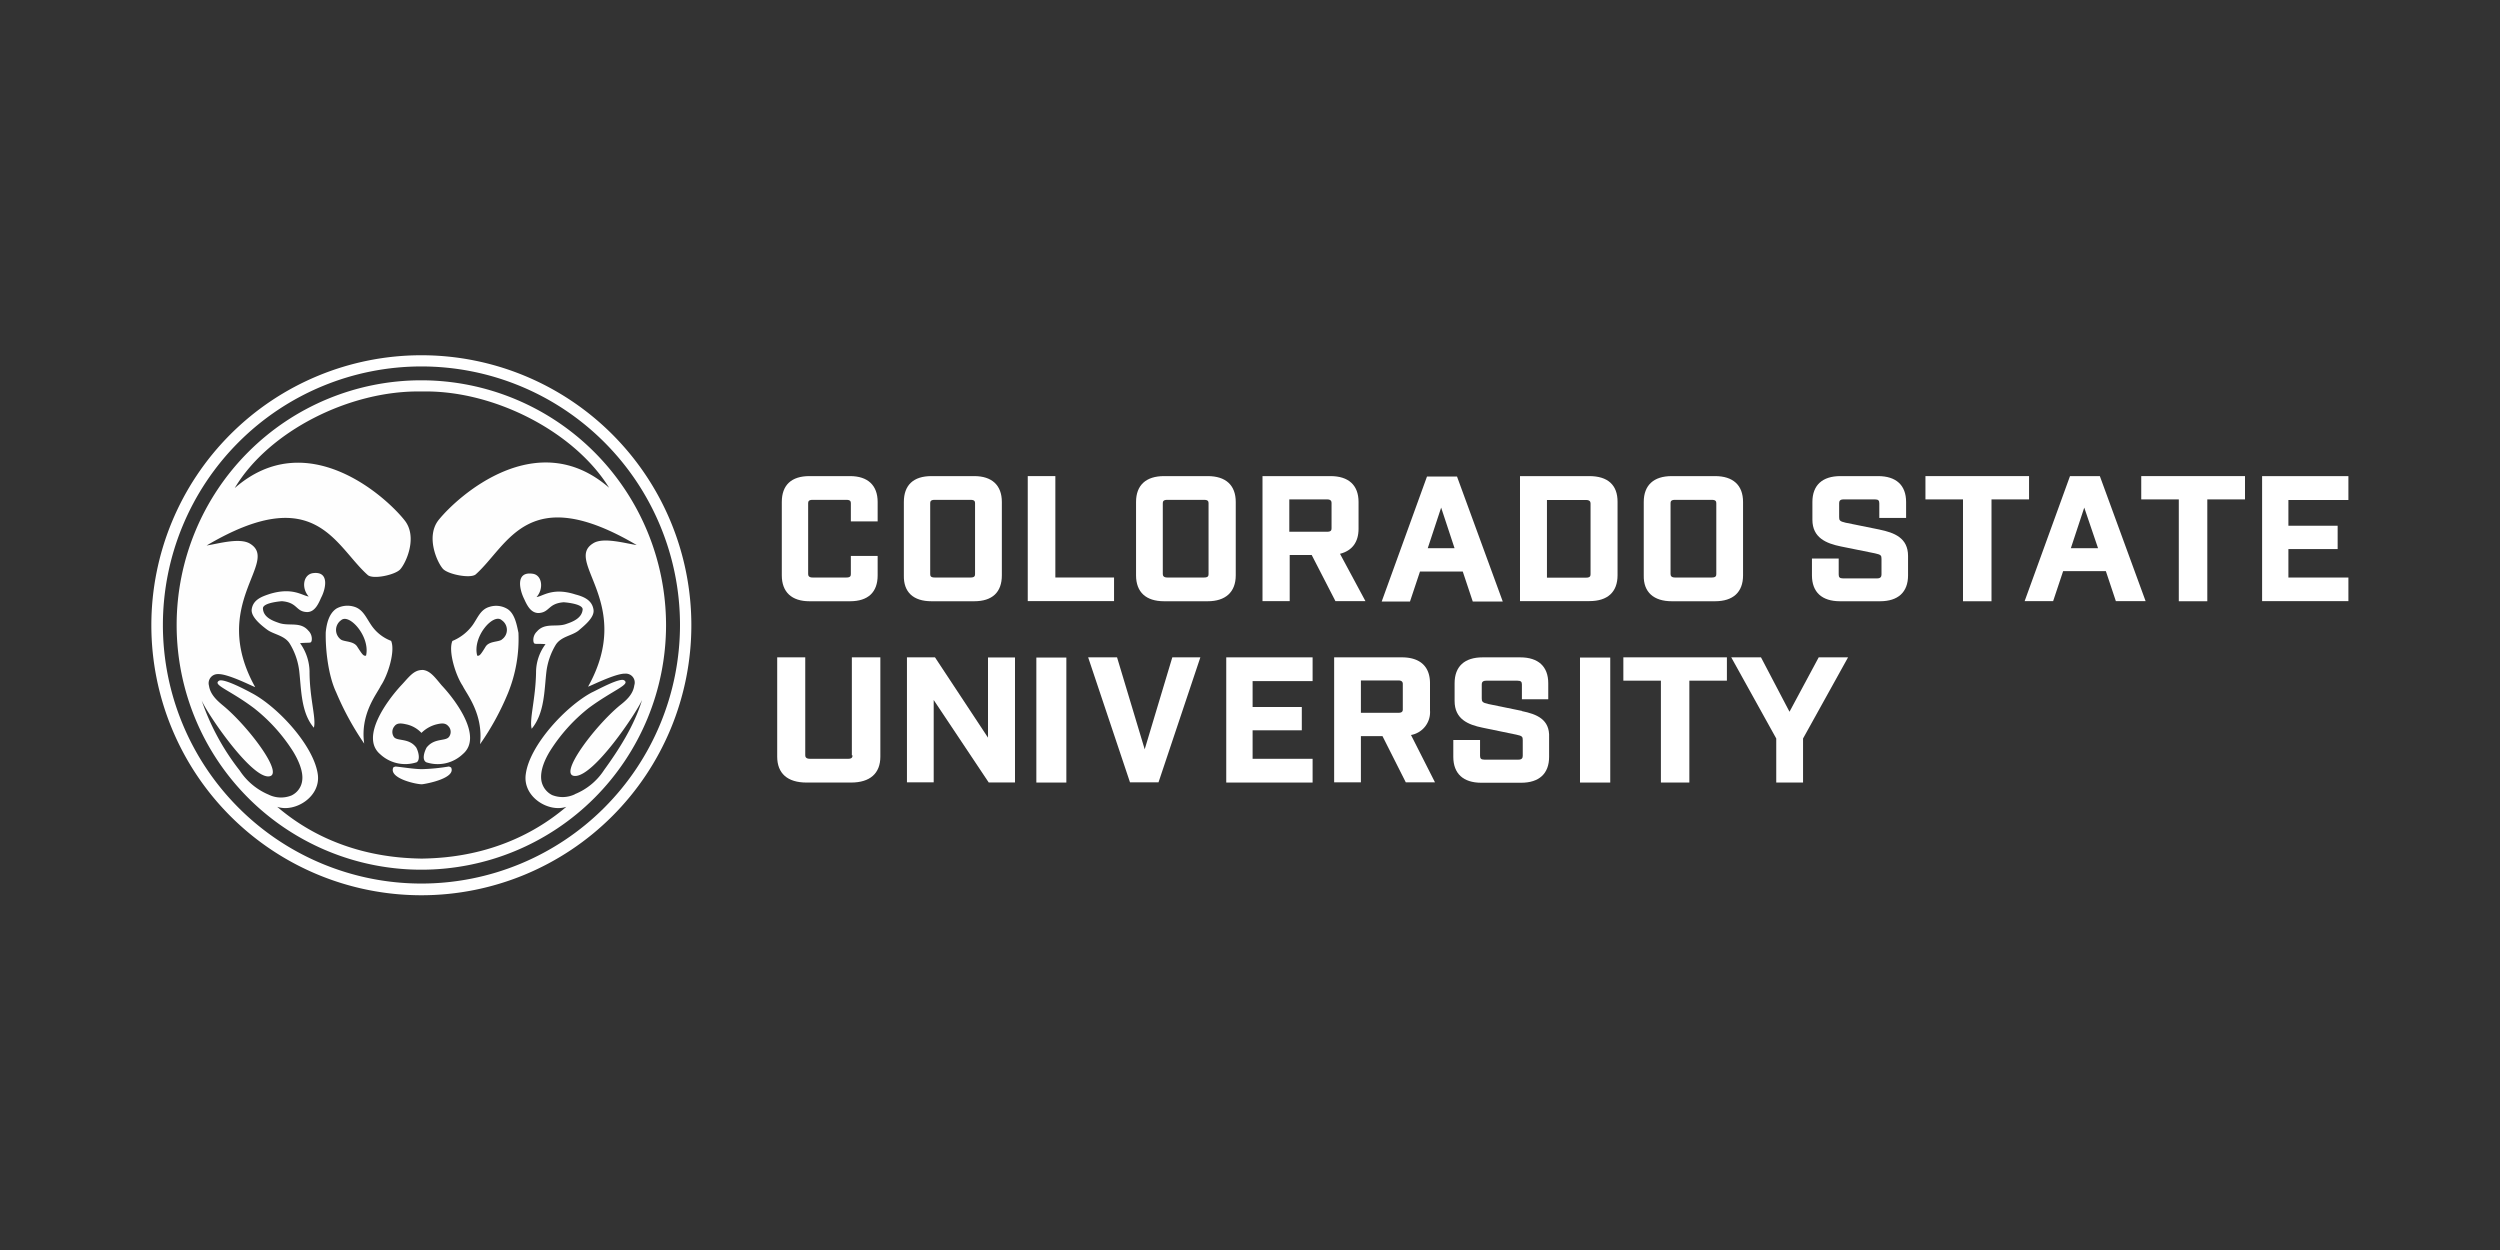
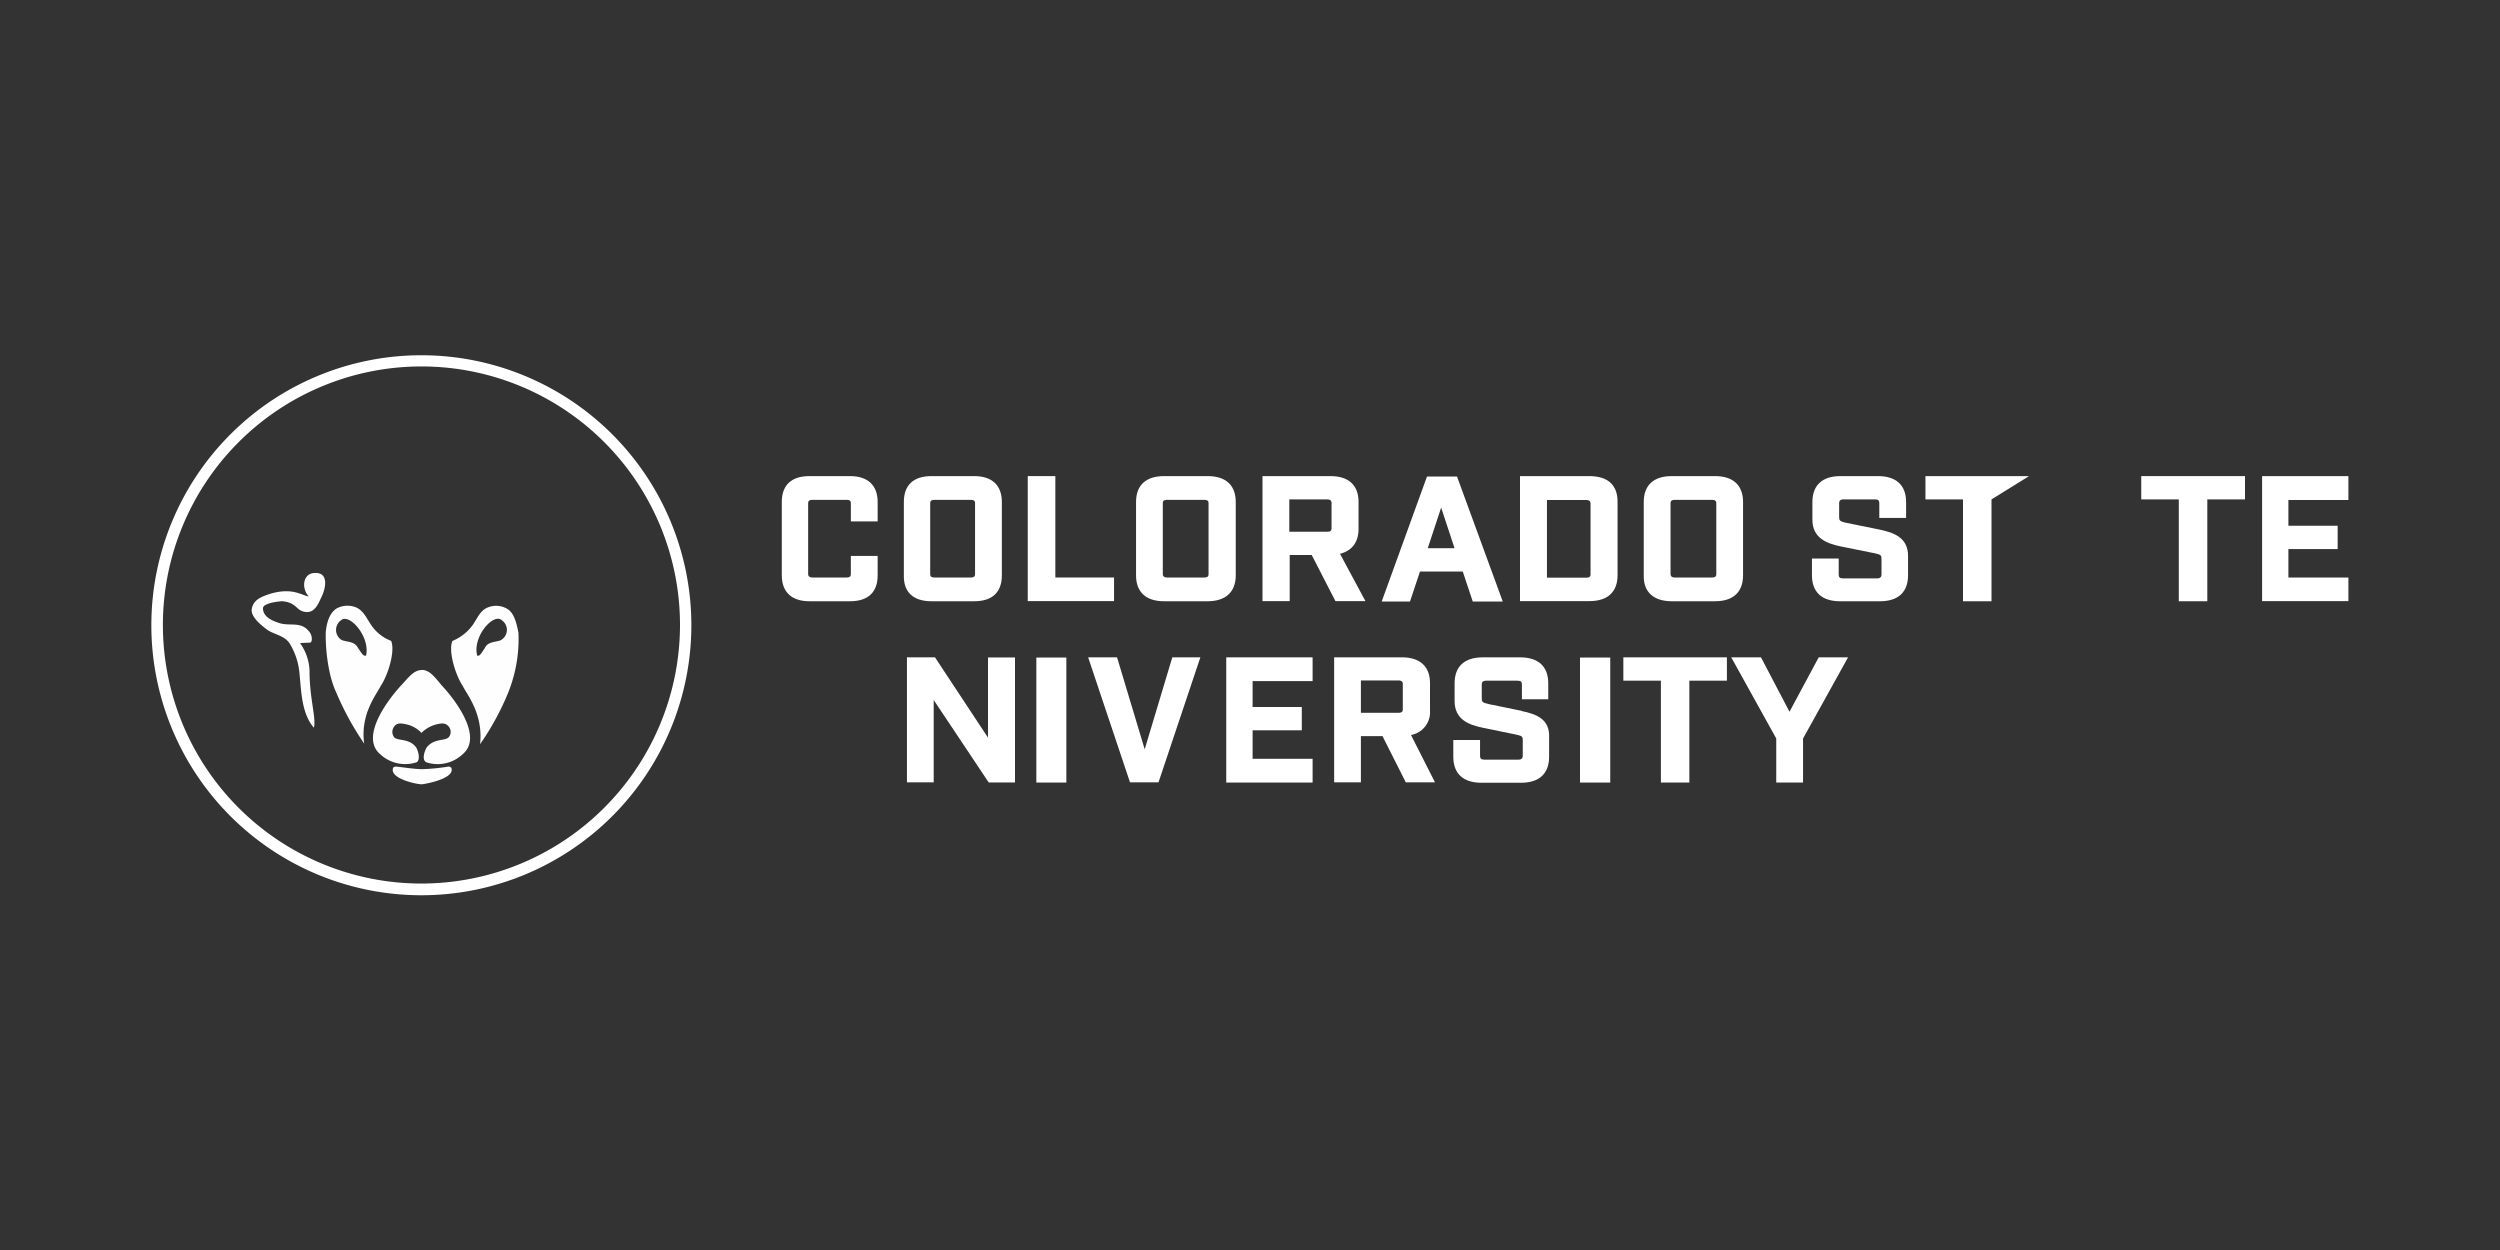
<svg xmlns="http://www.w3.org/2000/svg" id="Layer_1" data-name="Layer 1" viewBox="0 0 500 250">
  <rect x="0" y="0" width="500" height="250" fill="#333333" stroke="none" />
  <defs>
    <style>.cls-1,.cls-2{fill:#fff;}.cls-1{fill-rule:evenodd;}.cls-3{fill:#fefefe;}</style>
  </defs>
  <path class="cls-1" d="M161.87,120.25H170c3.63,0,5.53-1.81,5.53-5.18v-3.88h-5.36v3.62c0,.35-.08.69-.86.69h-6.82c-.69,0-.86-.34-.86-.69V100.66c0-.35.09-.69.86-.69h6.82c.78,0,.86.34.86.69v3.62h5.36V100.4c0-3.37-2-5.18-5.53-5.18h-8.11c-3.63,0-5.53,1.81-5.53,5.18v14.67c0,3.37,2,5.18,5.53,5.18" />
  <path class="cls-1" d="M186.3,120.25h8.54c3.63,0,5.53-1.81,5.53-5.18V100.4c0-3.37-2-5.18-5.53-5.18H186.3c-3.63,0-5.53,1.81-5.53,5.18v14.67c-.08,3.37,1.9,5.18,5.53,5.18m-.26-5.44V100.66c0-.35.08-.69.86-.69h7.25c.78,0,.86.34.86.69v14.15c0,.35-.08.69-.86.69H186.9c-.78,0-.86-.34-.86-.69" />
  <path class="cls-1" d="M222.81,115.5H211.07V95.22h-5.52v25h17.26Z" />
  <path class="cls-1" d="M247.15,115.07V100.4c0-3.37-2-5.18-5.61-5.18h-8.72c-3.62,0-5.61,1.81-5.61,5.18v14.67c0,3.37,2,5.18,5.61,5.18h8.72c3.54,0,5.61-1.81,5.61-5.18m-5.44-14.41v14.15c0,.35-.08.69-.86.69h-7.42c-.69,0-.87-.34-.87-.69V100.66c0-.35.09-.69.87-.69h7.42c.78,0,.86.34.86.69" />
  <path class="cls-1" d="M268,110.76c2.42-.61,3.71-2.33,3.71-5V100.4c0-3.37-2-5.18-5.61-5.18H252.5v25h5.44V111h4.4l4.75,9.23h6ZM257.86,99.88h7.59c.69,0,.86.35.86.69v5.09c0,.35-.08.69-.86.69h-7.59Z" />
  <path class="cls-1" d="M284,114.3h8.55l2,6h6l-9.15-25h-6l-9.06,25H282Zm1.55-4.66,2.68-8.12,2.68,8.12Z" />
  <path class="cls-1" d="M317.85,95.22H304v25h13.9c3.62,0,5.61-1.81,5.61-5.18V100.4C323.54,97,321.56,95.22,317.85,95.22ZM309.39,100h7.85c.69,0,.87.34.87.69v14.15c0,.35-.09.69-.87.69h-7.85Z" />
  <path class="cls-1" d="M334.33,120.25H343c3.62,0,5.61-1.81,5.61-5.18V100.4c0-3.37-2-5.18-5.61-5.18h-8.64c-3.62,0-5.61,1.81-5.61,5.18v14.67c-.08,3.37,2,5.18,5.61,5.18m-.25-5.44V100.66c0-.35.08-.69.86-.69h7.42c.78,0,.87.34.87.69v14.15c0,.35-.09.69-.87.69h-7.42c-.69,0-.86-.34-.86-.69" />
  <path class="cls-1" d="M375.94,105.92l-6.82-1.38c-1.21-.26-1.29-.52-1.29-1.12v-2.76c0-.35.08-.78.86-.78H375c.69,0,.86.26.86.78v2.93h5.36V100.4c0-3.37-2-5.18-5.62-5.18h-7.5c-3.63,0-5.62,1.81-5.62,5.18v3.54c0,3.62,2.77,4.75,5.7,5.35l6.82,1.38c1.21.26,1.3.43,1.3,1.12v3.11c0,.43-.18.78-.87.78H368.6c-.69,0-.86-.26-.86-.78v-3.19h-5.35v3.36c0,3.37,2,5.18,5.61,5.18h8c3.62,0,5.61-1.81,5.61-5.18v-3.88c0-3.63-2.76-4.66-5.7-5.27" />
-   <path class="cls-1" d="M405.81,95.22H385.09v4.66h7.51v20.37h5.7V99.88h7.51Z" />
-   <path class="cls-1" d="M414,95.22l-9.07,25h5.7l2-6h8.54l2,6h5.95l-9.15-25Zm5.61,14.42h-5.44l2.68-8.12Z" />
+   <path class="cls-1" d="M405.81,95.22H385.09v4.66h7.51v20.37h5.7V99.88Z" />
  <path class="cls-1" d="M428.25,99.88h7.51v20.37h5.7V99.88H449V95.22H428.25Z" />
  <path class="cls-1" d="M452.42,95.22v25h17.26V115.5h-12v-5.69h9.85v-4.66h-9.85V100h12V95.22Z" />
-   <path class="cls-1" d="M170.5,151.07c0,.34-.09.69-.86.69H162c-.78,0-.95-.35-.95-.69v-19.6h-5.61v19.86c0,3.36,2.07,5.18,5.87,5.18h8.89c3.8,0,5.87-1.82,5.87-5.18V131.47h-5.7v19.6Z" />
  <path class="cls-1" d="M197.6,147.53,187,131.47h-5.61v25h5.35V140l11,16.49H203v-25H197.6Z" />
  <path class="cls-1" d="M207.27,156.51h6v-25h-6Z" />
  <path class="cls-1" d="M228.94,149.86l-5.53-18.39h-5.78l8.37,25h5.7l8.37-25h-5.61Z" />
  <path class="cls-1" d="M245.25,156.51h17.27v-4.75h-12v-5.7h9.84V141.4h-9.84v-5.18h12v-4.75H245.25Z" />
  <path class="cls-1" d="M286,142.09v-5.44c0-3.36-2-5.18-5.62-5.18H266.83v25h5.35v-9.24h4.32l4.66,9.24H287L282.2,147a4.63,4.63,0,0,0,3.8-4.92Zm-13.82-6h7.51c.69,0,.87.34.87.69v5.09c0,.34-.09.69-.87.69h-7.51Z" />
  <path class="cls-1" d="M304.38,142.18l-6.73-1.38c-1.21-.26-1.3-.52-1.3-1.13v-2.76c0-.34.09-.77.87-.77h6.3c.69,0,.86.25.86.77v2.94h5.27v-3.2c0-3.36-2-5.18-5.61-5.18h-7.51c-3.63,0-5.61,1.82-5.61,5.18v3.54c0,3.63,2.67,4.75,5.61,5.35l6.73,1.39c1.21.25,1.29.43,1.29,1.12v3.1c0,.44-.17.78-.86.78h-6.82c-.69,0-.86-.26-.86-.78V148h-5.35v3.37c0,3.36,2,5.18,5.61,5.18h7.94c3.62,0,5.61-1.82,5.61-5.18v-3.89c.17-3.62-2.5-4.66-5.44-5.26" />
  <path class="cls-1" d="M316,156.51h6.05v-25H316Z" />
  <path class="cls-1" d="M324.67,136.14h7.51v20.37h5.69V136.14h7.51v-4.67H324.67Z" />
  <path class="cls-1" d="M357.9,142.35l-5.7-10.88h-5.95l9,16.23v8.81h5.36V147.7l9-16.23h-5.87Z" />
  <path class="cls-2" d="M84.27,71.05a54,54,0,1,0,54,54A54,54,0,0,0,84.27,71.05Zm0,105.66A51.71,51.71,0,1,1,136,125,51.75,51.75,0,0,1,84.27,176.71Z" />
  <path class="cls-3" d="M62.51,114.64c-1.9.35-2.24,3-.77,4.66-1.3-.17-3.2-1.9-7.77-.52-1.56.52-3.37,1.13-3.63,3.11-.17,1.47,1.82,3.11,3.11,4.06s3.45,1.12,4.49,2.76a13.59,13.59,0,0,1,1.9,5.44c.43,3.71.34,8.37,2.93,11.39.52-1.81-.86-5.87-.86-11.22a10,10,0,0,0-1.9-5.69c2.16-.18,2.16.08,2.33-.52a2.3,2.3,0,0,0-.69-2c-1.55-1.81-3.71-.86-5.7-1.47-1.29-.43-3.28-1.12-3.36-2.93-.09-1.21,3.8-1.47,3.8-1.47,3.1.26,2.76,2,4.83,2.16,1.73.17,2.5-1.73,3-2.85C65.1,117.92,66.05,114.12,62.51,114.64Z" />
  <path class="cls-3" d="M76.15,137.17c1.47-2.16,2.94-7,2.07-9a8.37,8.37,0,0,1-4-3.19c-1-1.47-1.64-3.11-3.37-3.63a4.56,4.56,0,0,0-3.54.35c-1.55,1-2,3.11-2.16,4.75-.08,3.54.52,8.72,2.08,12a57.58,57.58,0,0,0,5.61,10.27C72,142.78,75.38,138.81,76.15,137.17Zm-4.66-7.77c-.69-1.21-2.5-1-3.28-1.47a2.38,2.38,0,0,1,0-3.88c1.64-1.47,5.87,3.28,5,7.08C72.7,131.22,72.53,131,71.49,129.4Z" />
  <path class="cls-3" d="M89.7,153.31a38.29,38.29,0,0,1-5.26.52c-1.55,0-3.54-.34-5.27-.52a1,1,0,0,0-.51.18c-1,2.24,4.92,3.45,5.78,3.36s6.82-1.21,5.78-3.36C90.14,153.49,90,153.31,89.7,153.31Z" />
  <path class="cls-3" d="M84.44,134h0c-1.73,0-2.68,1.46-4.23,3.1C77.53,140,72,147.36,76,150.81a7.35,7.35,0,0,0,7.34,1.64c.77-.52.34-2.16-.09-2.94-1.47-2-3.88-1.2-4.49-2.15a1.77,1.77,0,0,1,.17-2.16c.52-.69,1.47-.52,2.25-.35a5.85,5.85,0,0,1,3.11,1.73v0a6.53,6.53,0,0,1,3.1-1.73c.78-.17,1.64-.34,2.25.35a1.65,1.65,0,0,1,.17,2.16c-.69.95-2.93.17-4.49,2.15-.43.78-1,2.42-.08,2.94a7.28,7.28,0,0,0,7.33-1.64c4.06-3.45-1.46-10.79-4.23-13.73-1.38-1.64-2.33-3-3.88-3.1Z" />
-   <path class="cls-3" d="M118.71,122c-.26-2-2-2.68-3.63-3.11-4.57-1.47-6.47.35-7.77.52,1.47-1.64,1.13-4.4-.77-4.66-3.54-.52-2.59,3.28-1.73,5,.52,1.13,1.3,2.94,3,2.85,2.16-.17,1.81-1.9,4.92-2.15,0,0,3.89.25,3.8,1.46-.17,1.82-2.16,2.51-3.45,2.94-1.9.6-4.15-.35-5.7,1.46a2.3,2.3,0,0,0-.69,2c.17.69.26.35,2.42.52a9.41,9.41,0,0,0-1.9,5.7c-.09,5.26-1.38,9.4-.87,11.22,2.59-3.11,2.51-7.69,2.94-11.4a13.64,13.64,0,0,1,1.9-5.44c1.12-1.64,3.11-1.72,4.49-2.76C116.9,125.09,118.88,123.53,118.71,122Z" />
  <path class="cls-3" d="M101.36,121.72a4.36,4.36,0,0,0-3.46-.35c-1.81.52-2.33,2.16-3.36,3.63a9.45,9.45,0,0,1-4.06,3.19c-.86,2,.61,6.82,2.07,9,.78,1.64,4.15,5.61,3.46,11.65a52.8,52.8,0,0,0,5.61-10.27,28.75,28.75,0,0,0,2.07-12C103.34,124.83,102.91,122.58,101.36,121.72Zm-1,6.21c-.77.52-2.59.26-3.28,1.47-1,1.64-1.21,1.82-1.64,1.73-1-3.8,3.28-8.63,4.92-7.08A2.33,2.33,0,0,1,100.32,127.93Z" />
-   <path class="cls-3" d="M84.27,76.06A48.94,48.94,0,1,0,133.21,125,49,49,0,0,0,84.27,76.06ZM115,158.84a5.66,5.66,0,0,1-4.58.17,4,4,0,0,1-2.16-3c-.26-2,.78-4.23,1.73-5.78a34,34,0,0,1,7.77-8.64c4.92-3.62,8.37-4.66,7.08-5.52-.87-.61-5.53,2-6.48,2.42-5.18,2.76-12.43,10.53-13.2,16.31-.69,4.58,4.57,7.77,8.11,6.56-11.57,9.84-24.43,10.27-28.92,10.36-4.49-.09-17.43-.52-28.91-10.36,3.53,1.21,8.8-2,8.11-6.56-.86-5.78-8.11-13.55-13.29-16.23-.95-.52-5.61-3-6.48-2.41-1.29.86,2.16,1.81,7.08,5.52a34.33,34.33,0,0,1,7.77,8.63c.95,1.56,2.07,3.89,1.81,5.79a3.79,3.79,0,0,1-2.16,3,5.6,5.6,0,0,1-4.57-.18,12.9,12.9,0,0,1-5.78-4.83,47.71,47.71,0,0,1-7.6-14c1.29,2.93,9.58,15,13.21,15.19,3.79.17-3.72-9.84-8.81-14.07-1.21-1-2.67-2.25-2.93-4.06a1.82,1.82,0,0,1,1.81-2.33c2.07-.09,7.34,2.68,7.42,2.59-9.23-16.57,4.92-25-1-28.66-2.07-1.29-6.38,0-8.71.35,21.75-12.86,25.63,0,32.19,5.87,1,1,5.61,0,6.56-1.13,1.21-1.38,3.46-6.47.87-9.75-3.8-4.83-19.6-19.08-34-6.47C53.71,86.24,70,78,84.35,78.3c14.25-.34,30.47,7.94,37.47,19.25C107.4,85,91.6,99.19,87.72,104c-2.59,3.28-.35,8.38.86,9.76,1,1.12,5.53,2,6.56,1.12,6.56-5.87,10.36-18.73,32.2-5.87-2.33-.34-6.73-1.64-8.72-.34-5.87,3.62,8.29,12-1,28.65.09.09,5.44-2.67,7.43-2.59a1.78,1.78,0,0,1,1.81,2.33c-.26,1.9-1.73,3.11-2.94,4.06-5.09,4.23-12.6,14.24-8.8,14.07s12-12.34,13.29-15.19c-1.55,5.09-4.57,9.84-7.59,14a12.54,12.54,0,0,1-5.87,4.84Z" />
</svg>